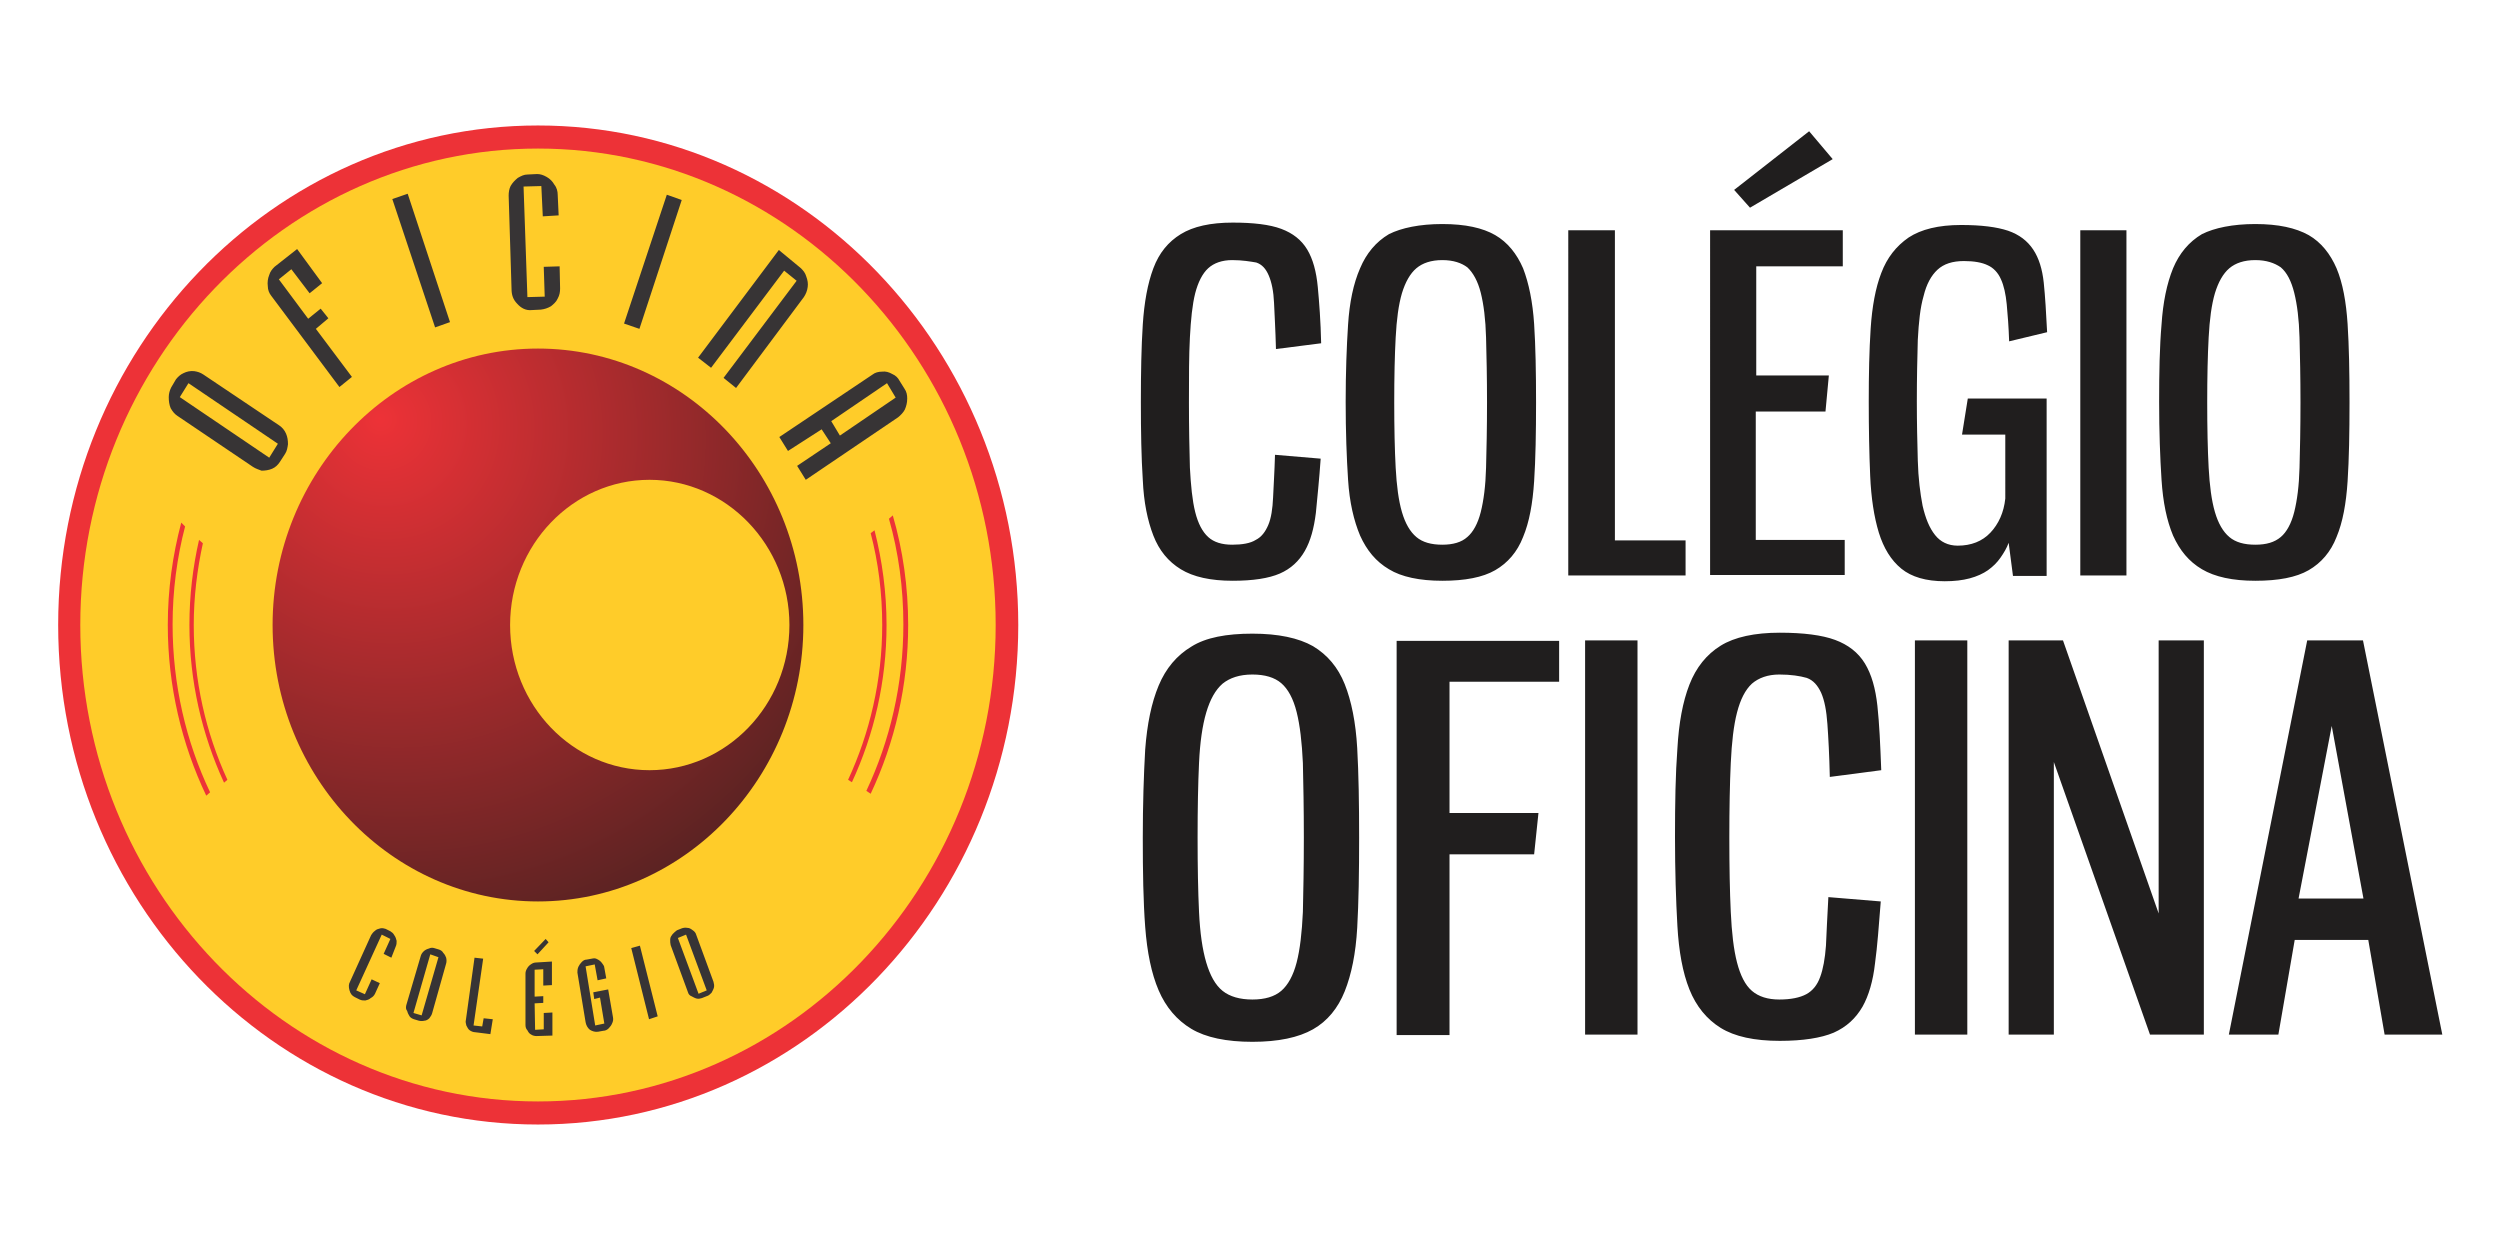
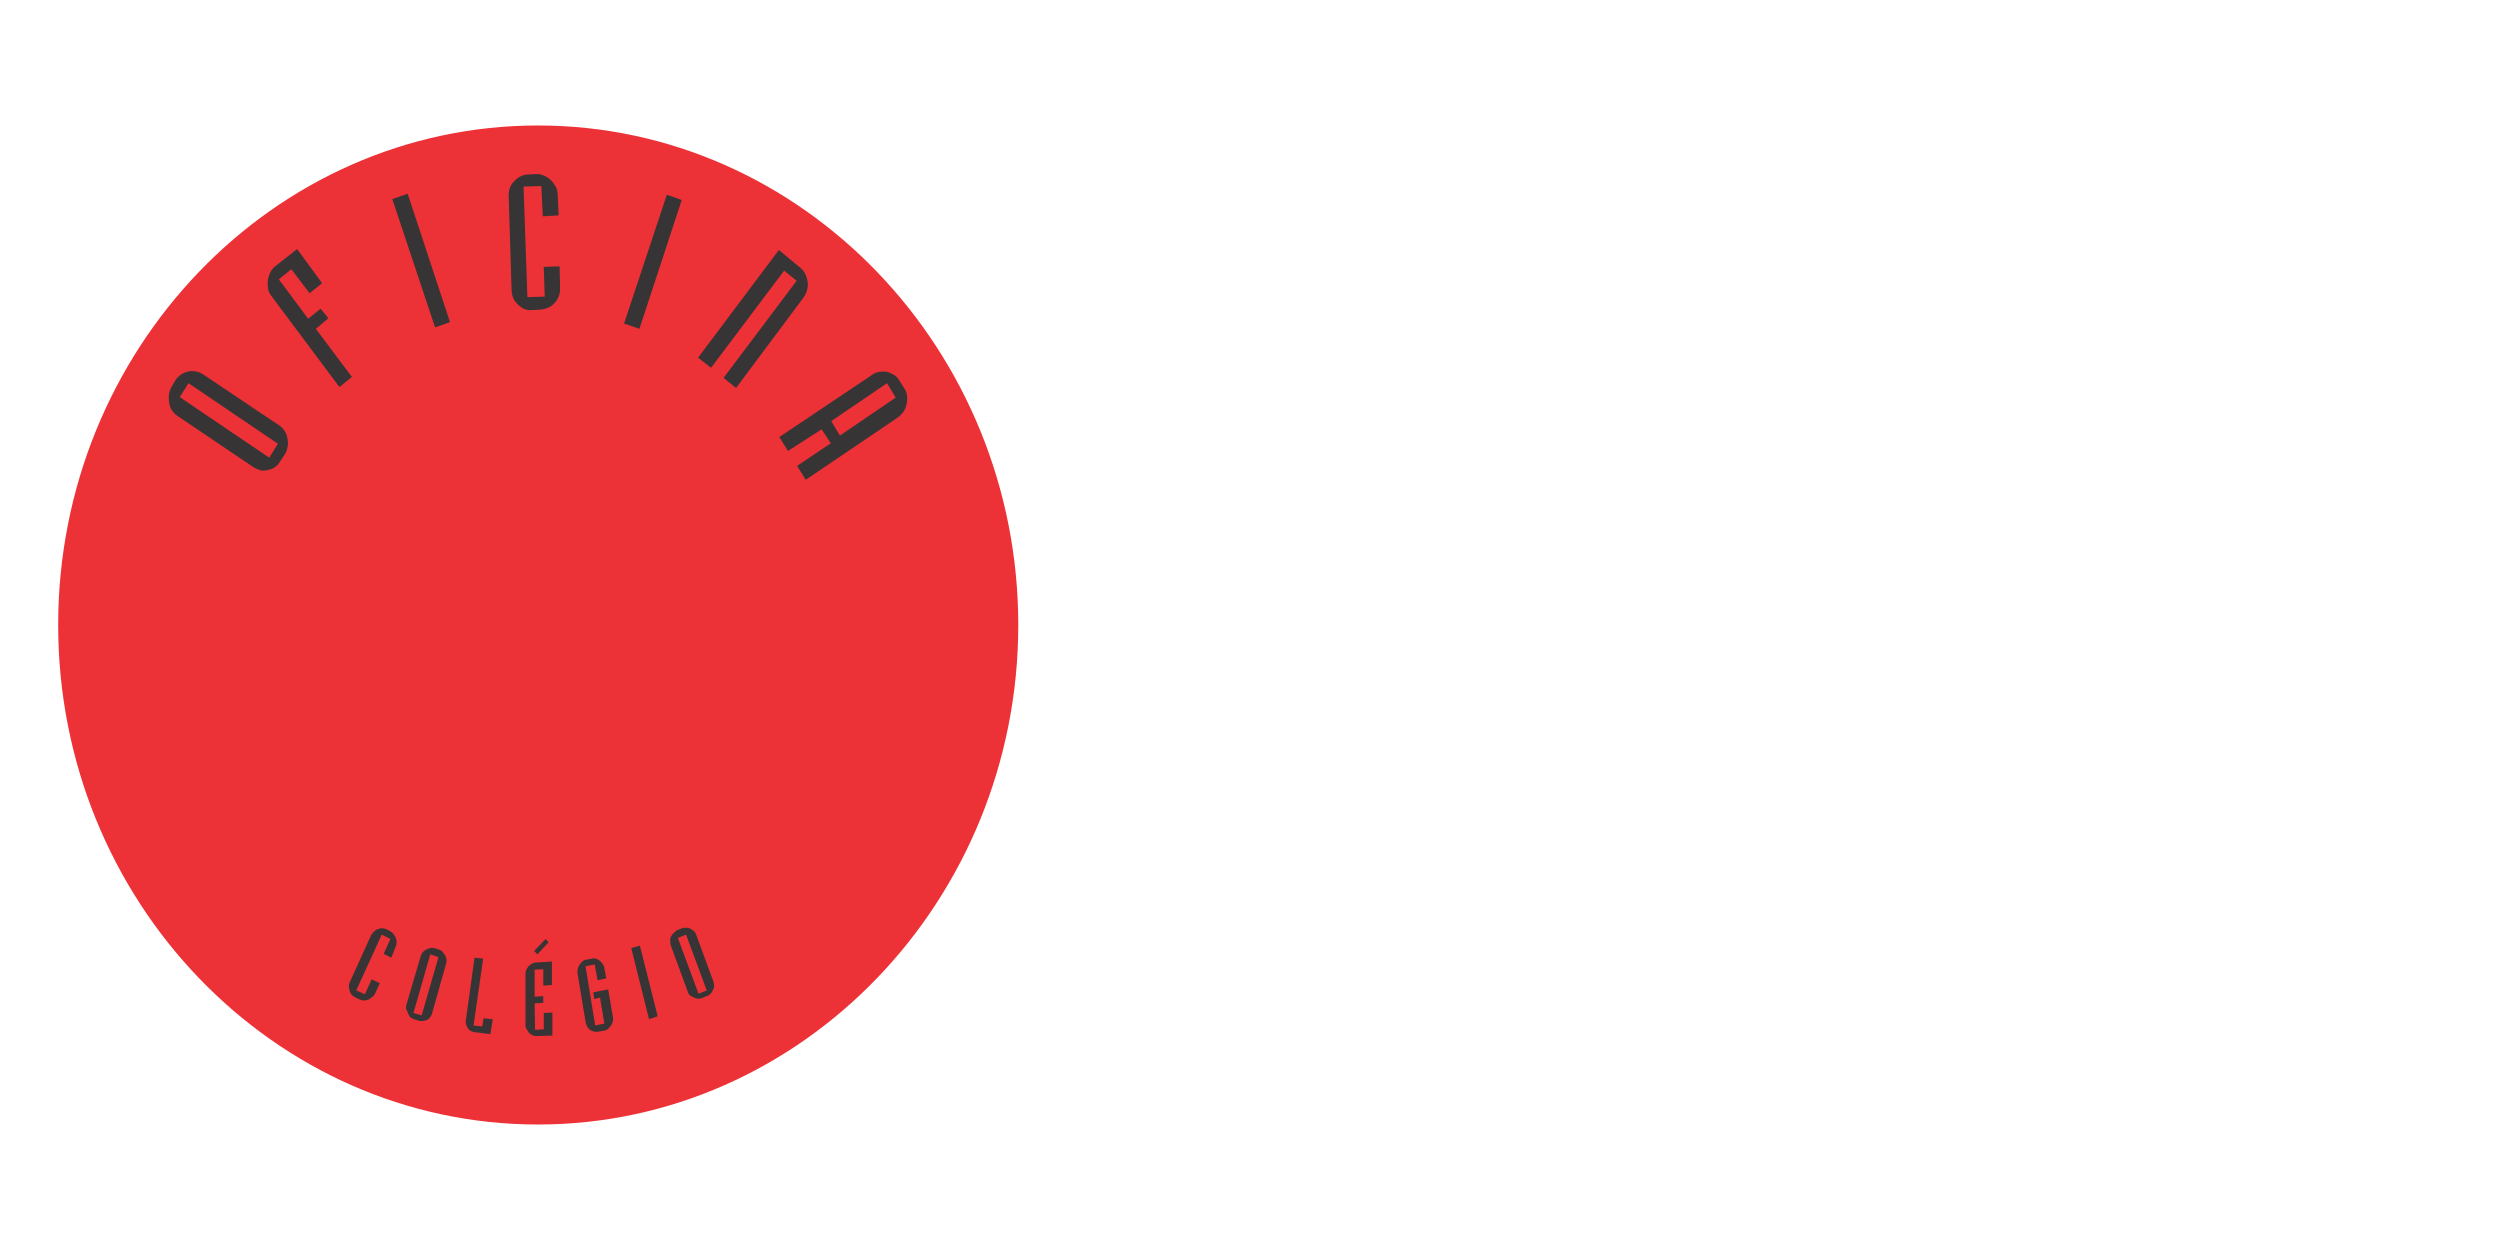
<svg xmlns="http://www.w3.org/2000/svg" version="1.1" id="Camada_1" x="0px" y="0px" viewBox="0 0 520 260" style="enable-background:new 0 0 520 260;" xml:space="preserve">
  <style type="text/css">
	.st0{fill:#ED3237;}
	.st1{fill:#FFCC29;}
	.st2{fill:url(#SVGID_1_);}
	.st3{fill:#373435;}
	.st4{fill:#201E1E;}
</style>
  <g id="Camada_x0020_1">
    <path class="st0" d="M111.9,26.1c55,0,99.9,46.7,99.9,103.9s-44.9,103.9-99.9,103.9S12.1,187.3,12.1,130S56.9,26.1,111.9,26.1z" />
-     <path class="st1" d="M111.9,30.9c52.4,0,95.2,44.5,95.2,99.1c0,54.6-42.7,99.1-95.2,99.1c-52.4,0-95.2-44.5-95.2-99.1   C16.7,75.4,59.5,30.9,111.9,30.9z" />
    <radialGradient id="SVGID_1_" cx="86.28" cy="95.725" r="128.244" fx="79.015" fy="87.012" gradientUnits="userSpaceOnUse">
      <stop offset="0" style="stop-color:#ED3237" />
      <stop offset="1" style="stop-color:#361F1D" />
    </radialGradient>
-     <path class="st2" d="M111.9,72.5c-30.4,0-55.2,25.9-55.2,57.5c0,31.7,24.8,57.5,55.2,57.5c30.4,0,55.2-25.8,55.2-57.5   C167.1,98.3,142.3,72.5,111.9,72.5z M135.1,160.2c-16,0-29-13.5-29-30.2c0-16.6,13-30.2,29-30.2s29.1,13.6,29.1,30.2   C164.2,146.7,151.1,160.2,135.1,160.2z" />
    <path class="st3" d="M81.4,199.2l-1.6-0.8l1.4-3.1l-1.8-0.9L74.1,206l1.8,0.8l1.4-3.1l1.7,0.8l-1,2.2c-0.2,0.4-0.5,0.7-0.9,0.9   c-0.3,0.3-0.7,0.4-1.1,0.5c-0.4,0-0.8,0-1.2-0.2l-1-0.5c-0.6-0.3-0.9-0.7-1.1-1.4c-0.2-0.7-0.2-1.3,0.1-1.8l4.4-9.7   c0.2-0.3,0.4-0.6,0.8-0.9c0.3-0.3,0.7-0.4,1.1-0.5c0.4-0.1,0.8,0,1.1,0.1l1,0.5c0.3,0.2,0.6,0.4,0.8,0.8c0.3,0.4,0.4,0.8,0.5,1.2   c0,0.4,0,0.8-0.2,1.2L81.4,199.2z M52.6,97.1L36.9,86.5c-0.6-0.4-1-0.9-1.4-1.6c-0.3-0.7-0.4-1.5-0.4-2.3c0-0.7,0.2-1.4,0.5-2   l1-1.7c0.4-0.5,0.9-1,1.6-1.3c0.6-0.3,1.4-0.5,2.2-0.4c0.7,0.1,1.3,0.3,1.9,0.7l15.8,10.6c0.6,0.4,1.1,1,1.4,1.7   c0.3,0.7,0.4,1.4,0.4,2.2c-0.1,0.7-0.2,1.4-0.6,2l-1.1,1.7c-0.4,0.6-0.9,1.1-1.6,1.4c-0.7,0.3-1.5,0.4-2.2,0.4   C53.9,97.7,53.2,97.5,52.6,97.1z M37.4,82.6L56,95.2l1.8-2.9L39.2,79.7L37.4,82.6z M61.8,51.8l5.2,7.1l-2.6,2.1l-3.8-5l-2.6,2.1   l6.1,8.2l2.6-2.1l1.6,2l-2.6,2.2l7.5,10l-2.6,2.1L56.4,61.5c-0.4-0.5-0.7-1.2-0.7-2c-0.1-0.7,0-1.6,0.3-2.3   c0.2-0.7,0.6-1.2,1.1-1.7L61.8,51.8z M81.6,41.4l3.2-1.1L93.6,67l-3.1,1.1L81.6,41.4z M116.2,44.8l-3.3,0.2l-0.3-6.3l-3.7,0.1   l0.8,23l3.6-0.1l-0.2-6.2l3.3-0.1l0.1,4.6c0,0.7-0.1,1.4-0.5,2.1c-0.3,0.7-0.9,1.2-1.4,1.6c-0.7,0.4-1.3,0.6-2.1,0.7l-2,0.1   c-1.1,0.1-2.1-0.4-2.9-1.3c-0.9-0.9-1.2-1.9-1.2-3.1l-0.6-19.4c0-0.7,0.1-1.4,0.4-2c0.4-0.7,0.9-1.2,1.5-1.7c0.7-0.4,1.3-0.7,2-0.7   l2-0.1c0.7,0,1.3,0.2,2,0.6c0.7,0.4,1.2,0.9,1.6,1.6c0.5,0.6,0.7,1.4,0.7,2.1L116.2,44.8z M138.7,40.5l3.1,1.1L133,68.4l-3.2-1.1   L138.7,40.5z M162,52l4.6,3.8c0.5,0.5,0.9,1,1.1,1.7c0.3,0.8,0.4,1.5,0.3,2.2c-0.1,0.8-0.4,1.5-0.8,2.1l-14.1,18.9l-2.6-2.1   l15.2-20.2l-2.6-2.1l-15.2,20.2l-2.7-2.1L162,52z M163.9,93.8l-1.8-2.9l19.4-13c0.5-0.4,1.2-0.6,2-0.6c0.7-0.1,1.4,0.1,2.1,0.5   c0.7,0.3,1.2,0.8,1.5,1.4l1,1.6c0.5,0.7,0.6,1.4,0.6,2.1c0,0.9-0.2,1.6-0.5,2.3c-0.3,0.6-0.9,1.2-1.4,1.6l-19.2,13l-1.8-2.9l7-4.7   l-1.9-2.9L163.9,93.8z M184.5,79.7l-11.6,7.9l1.8,3l11.6-7.9L184.5,79.7z M84.5,209.1l3-10.2c0.1-0.4,0.3-0.7,0.6-1   c0.3-0.3,0.7-0.5,1.1-0.6c0.4-0.2,0.8-0.2,1.1-0.1l1,0.3c0.3,0.1,0.7,0.3,0.9,0.7c0.3,0.3,0.5,0.7,0.6,1c0.1,0.4,0.1,0.9,0,1.2   l-2.9,10.3c-0.1,0.4-0.3,0.7-0.6,1.1c-0.3,0.3-0.7,0.5-1,0.5c-0.4,0.1-0.8,0.1-1.2,0l-1-0.3c-0.3-0.1-0.7-0.3-0.9-0.6   c-0.2-0.3-0.4-0.7-0.5-1.1C84.4,209.9,84.4,209.6,84.5,209.1z M89.5,198.5L86,210.7l1.7,0.5l3.5-12.1L89.5,198.5z M98.7,199.2   l1.8,0.2l-2,13.9l1.8,0.2l0.3-1.7l1.9,0.2l-0.5,3.1l-3.2-0.4c-0.4,0-0.8-0.2-1.1-0.4c-0.3-0.2-0.5-0.6-0.7-1   c-0.1-0.4-0.2-0.8-0.1-1.1L98.7,199.2z M109.3,213.2l0-10.7c0-0.3,0.1-0.7,0.3-1c0.2-0.4,0.5-0.7,0.8-0.9c0.4-0.3,0.8-0.4,1.1-0.4   l3.3-0.2l0,4.9l-1.8,0.1l0-3.4l-1.8,0.1l0,5.6l1.8-0.1v1.4l-1.8,0.1l0.1,5.5l1.8-0.1l0-3.4l1.8-0.1l0,4.8l-3.3,0.1   c-0.4,0-0.8-0.1-1.1-0.3c-0.4-0.2-0.6-0.5-0.8-0.9C109.4,214,109.3,213.6,109.3,213.2z M111.1,197.8l2.4-2.5l0.6,0.7l-2.3,2.5   L111.1,197.8z M126.1,203.5l-1.8,0.4l-0.6-3.3l-1.9,0.4l2,12.3l1.9-0.4l-0.9-5.4l-1.2,0.3l-0.2-1.4l3.1-0.6l1,5.8   c0.1,0.5,0,0.9-0.2,1.3c-0.1,0.3-0.4,0.7-0.7,1c-0.3,0.3-0.7,0.5-1.1,0.5l-1.1,0.2c-0.6,0.1-1.2-0.1-1.7-0.4   c-0.5-0.4-0.8-1-0.9-1.6l-1.7-10.3c0-0.4,0-0.7,0.2-1.2c0.2-0.4,0.4-0.7,0.7-1c0.3-0.3,0.6-0.5,1-0.5l1.1-0.2   c0.4-0.1,0.8-0.1,1.1,0.1c0.4,0.2,0.7,0.4,1,0.8c0.2,0.3,0.5,0.6,0.5,1L126.1,203.5z M131.3,197.2l1.8-0.5l3.7,14.7L135,212   L131.3,197.2z M143.1,206.4l-3.6-9.8c-0.1-0.4-0.1-0.7-0.1-1.2s0.3-0.8,0.5-1.1c0.3-0.3,0.6-0.6,0.9-0.8l1-0.4   c0.3-0.1,0.7-0.2,1.2-0.1c0.4,0,0.7,0.2,1.1,0.5c0.3,0.2,0.6,0.5,0.7,0.9l3.6,9.8c0.1,0.4,0.2,0.8,0.1,1.2   c-0.1,0.4-0.3,0.7-0.5,1.1c-0.3,0.3-0.6,0.6-1,0.7l-1,0.4c-0.3,0.1-0.7,0.2-1.1,0.1c-0.4-0.1-0.7-0.3-1.1-0.5   C143.5,207.1,143.2,206.8,143.1,206.4z M141,195.1l4.3,11.6l1.7-0.7l-4.3-11.6L141,195.1z" />
    <path class="st0" d="M185.7,107.2c2.1,7.2,3.2,14.9,3.2,22.8c0,12.6-2.8,24.5-7.8,35.1l-0.9-0.6c4.9-10.4,7.7-22.2,7.7-34.6   c0-7.6-1-15-3-22L185.7,107.2z M42.9,165.5c-5.1-10.7-8-22.8-8-35.5c0-7.4,1-14.5,2.8-21.3l0.8,0.8c-1.7,6.5-2.6,13.4-2.6,20.4   c0,12.5,2.8,24.4,7.8,34.9L42.9,165.5z M181.1,110.9c1.6,6.1,2.4,12.5,2.4,19.1c0,11.5-2.6,22.5-7.1,32.2l0.8,0.5   c4.6-9.9,7.2-21,7.2-32.7c0-6.8-0.9-13.4-2.5-19.7L181.1,110.9z M47.3,162.2c-4.5-9.8-7-20.7-7-32.2c0-5.8,0.7-11.5,1.9-17   l-0.8-0.7c-1.3,5.7-2,11.6-2,17.7c0,11.7,2.6,22.8,7.2,32.8L47.3,162.2z" />
-     <path class="st4" d="M256.3,54.1c-2.1,0-3.8,0.6-5,1.7c-1.2,1.1-2.1,2.9-2.7,5.2c-0.6,2.4-0.9,5.4-1.1,9.2   c-0.2,3.7-0.2,8.2-0.2,13.5c0,5.3,0.1,9.9,0.2,13.6c0.2,3.7,0.5,6.8,1.1,9.2c0.6,2.4,1.5,4.1,2.7,5.2c1.2,1.1,2.9,1.6,5,1.6   s3.8-0.3,4.9-1c1.2-0.6,2-1.7,2.6-3.1c0.6-1.4,0.9-3.4,1-5.7c0.1-2.4,0.3-5.3,0.4-8.9l9.5,0.8c-0.3,4.4-0.7,8.1-1,11.3   c-0.4,3.2-1.1,5.8-2.3,7.9c-1.2,2.1-2.9,3.7-5.2,4.7c-2.3,1-5.6,1.5-9.8,1.5c-4.6,0-8.2-0.8-10.8-2.4c-2.6-1.6-4.5-3.9-5.7-7   c-1.2-3.1-2-6.9-2.2-11.6c-0.3-4.6-0.4-10-0.4-16.2c0-6.1,0.1-11.5,0.4-16.1c0.3-4.6,1-8.5,2.2-11.7s3.1-5.5,5.7-7.1   c2.6-1.6,6.2-2.4,10.8-2.4c4.3,0,7.7,0.4,10.1,1.3c2.4,0.9,4.2,2.3,5.4,4.3c1.2,2,1.9,4.6,2.2,7.8c0.3,3.2,0.6,7.1,0.7,11.7   l-9.4,1.2c-0.1-4-0.3-7.2-0.4-9.6c-0.1-2.4-0.5-4.3-1.1-5.7c-0.6-1.4-1.4-2.3-2.6-2.7C260.1,54.4,258.4,54.1,256.3,54.1z M300,46.6   c4.8,0,8.4,0.8,11,2.3c2.6,1.5,4.5,3.9,5.8,6.9c1.2,3.1,2,7,2.3,11.6s0.4,10.1,0.4,16.3c0,6.3-0.1,11.8-0.4,16.4   c-0.3,4.6-1,8.5-2.3,11.6c-1.2,3.1-3.2,5.4-5.8,6.9c-2.6,1.5-6.3,2.2-11,2.2s-8.5-0.8-11.1-2.4c-2.7-1.6-4.6-3.9-6-7   c-1.3-3.1-2.2-6.9-2.5-11.6c-0.3-4.6-0.5-10-0.5-16.2c0-6.1,0.2-11.5,0.5-16.1c0.3-4.6,1.1-8.5,2.5-11.7c1.3-3.1,3.3-5.5,6-7.1   C291.5,47.4,295.3,46.6,300,46.6z M300,54.1c-2.3,0-4.1,0.6-5.4,1.7c-1.3,1.1-2.3,2.9-3,5.2c-0.7,2.4-1.1,5.4-1.3,9.2   c-0.2,3.7-0.3,8.2-0.3,13.5c0,5.3,0.1,9.9,0.3,13.6c0.2,3.7,0.6,6.8,1.3,9.2c0.7,2.4,1.7,4.1,3,5.2c1.3,1.1,3.1,1.6,5.4,1.6   c2.2,0,4-0.5,5.2-1.6c1.2-1,2.2-2.8,2.8-5.2c0.6-2.4,1-5.4,1.1-9.2c0.1-3.7,0.2-8.2,0.2-13.6c0-5.3-0.1-9.8-0.2-13.5   c-0.1-3.8-0.5-6.9-1.1-9.3c-0.6-2.4-1.6-4.2-2.8-5.3C304,54.7,302.3,54.1,300,54.1z M335.9,47.9v64.5h14.7v7.3h-24.4V47.9H335.9z    M383.3,47.9v7.5h-18v22.7h15.1l-0.7,7.5h-14.5v26.7h18.5v7.3h-28V47.9H383.3z M381.2,33.1L364,43.2l-3.3-3.7l15.6-12.2L381.2,33.1   z M425.7,82.9v36.9h-7l-0.9-6.9c-0.4,1.1-1,2.1-1.7,3.1s-1.5,1.8-2.6,2.6c-1,0.7-2.3,1.3-3.8,1.7c-1.5,0.4-3.2,0.6-5.2,0.6   c-3.9,0-6.9-0.9-9-2.6c-2.2-1.8-3.7-4.3-4.7-7.5c-1-3.3-1.6-7.2-1.8-11.8c-0.2-4.6-0.3-9.8-0.3-15.5c0-5.6,0.1-10.6,0.4-15.2   c0.3-4.5,1-8.4,2.2-11.5c1.2-3.2,3.1-5.6,5.7-7.4c2.6-1.7,6.2-2.6,10.9-2.6c4.2,0,7.4,0.4,9.8,1.2c2.3,0.8,4,2.1,5.2,3.9   s1.9,4.1,2.2,6.9c0.3,2.9,0.5,6.3,0.7,10.3l-7.9,1.9c-0.1-3-0.3-5.6-0.5-7.7c-0.2-2.1-0.6-3.9-1.2-5.2c-0.6-1.4-1.6-2.4-2.7-2.9   c-1.2-0.6-2.9-0.9-5-0.9c-2.4,0-4.2,0.6-5.5,1.8c-1.3,1.2-2.3,3-2.9,5.5c-0.7,2.4-1,5.4-1.2,9.1c-0.1,3.7-0.2,7.9-0.2,12.8   c0,4.5,0.1,8.6,0.2,12.3c0.1,3.7,0.5,6.8,1,9.4c0.6,2.6,1.4,4.6,2.6,6.1c1.1,1.4,2.7,2.2,4.7,2.2c2.8,0,5.1-0.9,6.8-2.7   c1.7-1.8,2.8-4.2,3.1-7.1V90.4h-9l1.2-7.5H425.7z M442.3,47.9v71.8h-9.6V47.9H442.3z M469.1,46.6c4.8,0,8.4,0.8,11.1,2.3   c2.6,1.5,4.5,3.9,5.8,6.9c1.3,3.1,2,7,2.3,11.6s0.4,10.1,0.4,16.3c0,6.3-0.1,11.8-0.4,16.4c-0.3,4.6-1,8.5-2.3,11.6   c-1.2,3.1-3.2,5.4-5.8,6.9c-2.6,1.5-6.3,2.2-11.1,2.2c-4.7,0-8.4-0.8-11.1-2.4c-2.7-1.6-4.6-3.9-6-7c-1.3-3.1-2.1-6.9-2.4-11.6   c-0.3-4.6-0.5-10-0.5-16.2c0-6.1,0.1-11.5,0.5-16.1c0.3-4.6,1.1-8.5,2.4-11.7c1.3-3.1,3.3-5.5,6-7.1   C460.6,47.4,464.4,46.6,469.1,46.6z M469.1,54.1c-2.3,0-4.1,0.6-5.4,1.7c-1.3,1.1-2.3,2.9-3,5.2c-0.7,2.4-1.1,5.4-1.3,9.2   c-0.2,3.7-0.3,8.2-0.3,13.5c0,5.3,0.1,9.9,0.3,13.6c0.2,3.7,0.6,6.8,1.3,9.2c0.7,2.4,1.7,4.1,3,5.2c1.3,1.1,3.1,1.6,5.4,1.6   c2.3,0,4-0.5,5.3-1.6c1.2-1,2.2-2.8,2.8-5.2c0.6-2.4,1-5.4,1.1-9.2c0.1-3.7,0.2-8.2,0.2-13.6c0-5.3-0.1-9.8-0.2-13.5   c-0.1-3.8-0.5-6.9-1.1-9.3c-0.6-2.4-1.5-4.2-2.8-5.3C473.1,54.7,471.4,54.1,469.1,54.1z M260.5,131.8c5.4,0,9.6,0.9,12.6,2.6   c3,1.8,5.2,4.4,6.6,7.9c1.4,3.5,2.3,8,2.6,13.3c0.3,5.3,0.4,11.6,0.4,18.7c0,7.2-0.1,13.4-0.4,18.7c-0.3,5.3-1.2,9.7-2.6,13.2   c-1.4,3.5-3.6,6.2-6.6,7.9s-7.2,2.6-12.6,2.6c-5.4,0-9.7-0.9-12.7-2.7c-3-1.8-5.3-4.5-6.8-8c-1.5-3.5-2.4-7.9-2.8-13.2   c-0.4-5.3-0.5-11.5-0.5-18.5c0-7,0.2-13.1,0.5-18.4c0.4-5.3,1.3-9.7,2.8-13.3s3.8-6.3,6.8-8.1C250.8,132.6,255.1,131.8,260.5,131.8   z M260.5,140.3c-2.7,0-4.7,0.7-6.2,1.9c-1.5,1.3-2.6,3.3-3.4,6c-0.8,2.7-1.3,6.2-1.5,10.5c-0.2,4.3-0.3,9.5-0.3,15.5   c0,6.1,0.1,11.3,0.3,15.5c0.2,4.3,0.7,7.8,1.5,10.5c0.8,2.7,1.9,4.7,3.4,5.9c1.5,1.2,3.6,1.8,6.2,1.8c2.6,0,4.6-0.6,6-1.8   c1.4-1.2,2.5-3.2,3.2-5.9s1.1-6.2,1.3-10.5c0.1-4.3,0.2-9.4,0.2-15.5c0-6-0.1-11.2-0.2-15.5c-0.2-4.3-0.6-7.8-1.3-10.6   c-0.7-2.8-1.8-4.8-3.2-6C265.1,140.9,263.1,140.3,260.5,140.3z M324.3,133.2v8.6h-22.8v27.3H320l-0.9,8.6h-17.6v37.6h-11v-82H324.3   z M340.6,133.2v82h-10.9v-82H340.6z M370.1,140.3c-2.4,0-4.3,0.7-5.7,1.9c-1.4,1.3-2.4,3.3-3.1,6c-0.7,2.7-1.1,6.2-1.3,10.5   c-0.2,4.3-0.3,9.5-0.3,15.5c0,6.1,0.1,11.3,0.3,15.5c0.2,4.3,0.6,7.8,1.3,10.5c0.7,2.7,1.7,4.7,3.1,5.9c1.4,1.2,3.3,1.8,5.7,1.8   c2.4,0,4.3-0.4,5.6-1.1c1.3-0.7,2.3-1.9,2.9-3.6c0.6-1.6,1-3.8,1.2-6.5c0.1-2.7,0.3-6.1,0.5-10.1l10.9,0.9c-0.4,5-0.7,9.3-1.2,12.9   c-0.4,3.6-1.3,6.7-2.6,9c-1.4,2.4-3.3,4.2-6,5.4c-2.6,1.1-6.4,1.7-11.2,1.7c-5.3,0-9.4-0.9-12.3-2.7c-2.9-1.8-5.1-4.5-6.5-8   c-1.4-3.5-2.2-7.9-2.5-13.2c-0.3-5.3-0.5-11.5-0.5-18.5c0-7,0.1-13.1,0.5-18.4c0.3-5.3,1.1-9.7,2.5-13.3s3.6-6.3,6.5-8.1   c2.9-1.8,7.1-2.7,12.3-2.7c4.9,0,8.8,0.5,11.5,1.5c2.7,1,4.8,2.6,6.2,4.9s2.2,5.2,2.6,8.8c0.4,3.7,0.6,8.1,0.8,13.4l-10.7,1.4   c-0.1-4.6-0.3-8.2-0.5-11c-0.2-2.8-0.6-4.9-1.3-6.5c-0.7-1.5-1.6-2.6-3-3.1C374.4,140.6,372.5,140.3,370.1,140.3z M409.2,133.2v82   h-10.9v-82H409.2z M417.8,133.2h11.3L449,190v-56.8h9.4v82h-11.2l-20-56.7v56.7h-9.4V133.2z M492.6,195.5h-15.3l-3.4,19.7h-10.3   l16.3-82h11.6l16.5,82h-12L492.6,195.5z M478.1,186.9h13.5L485,151L478.1,186.9z" />
  </g>
</svg>